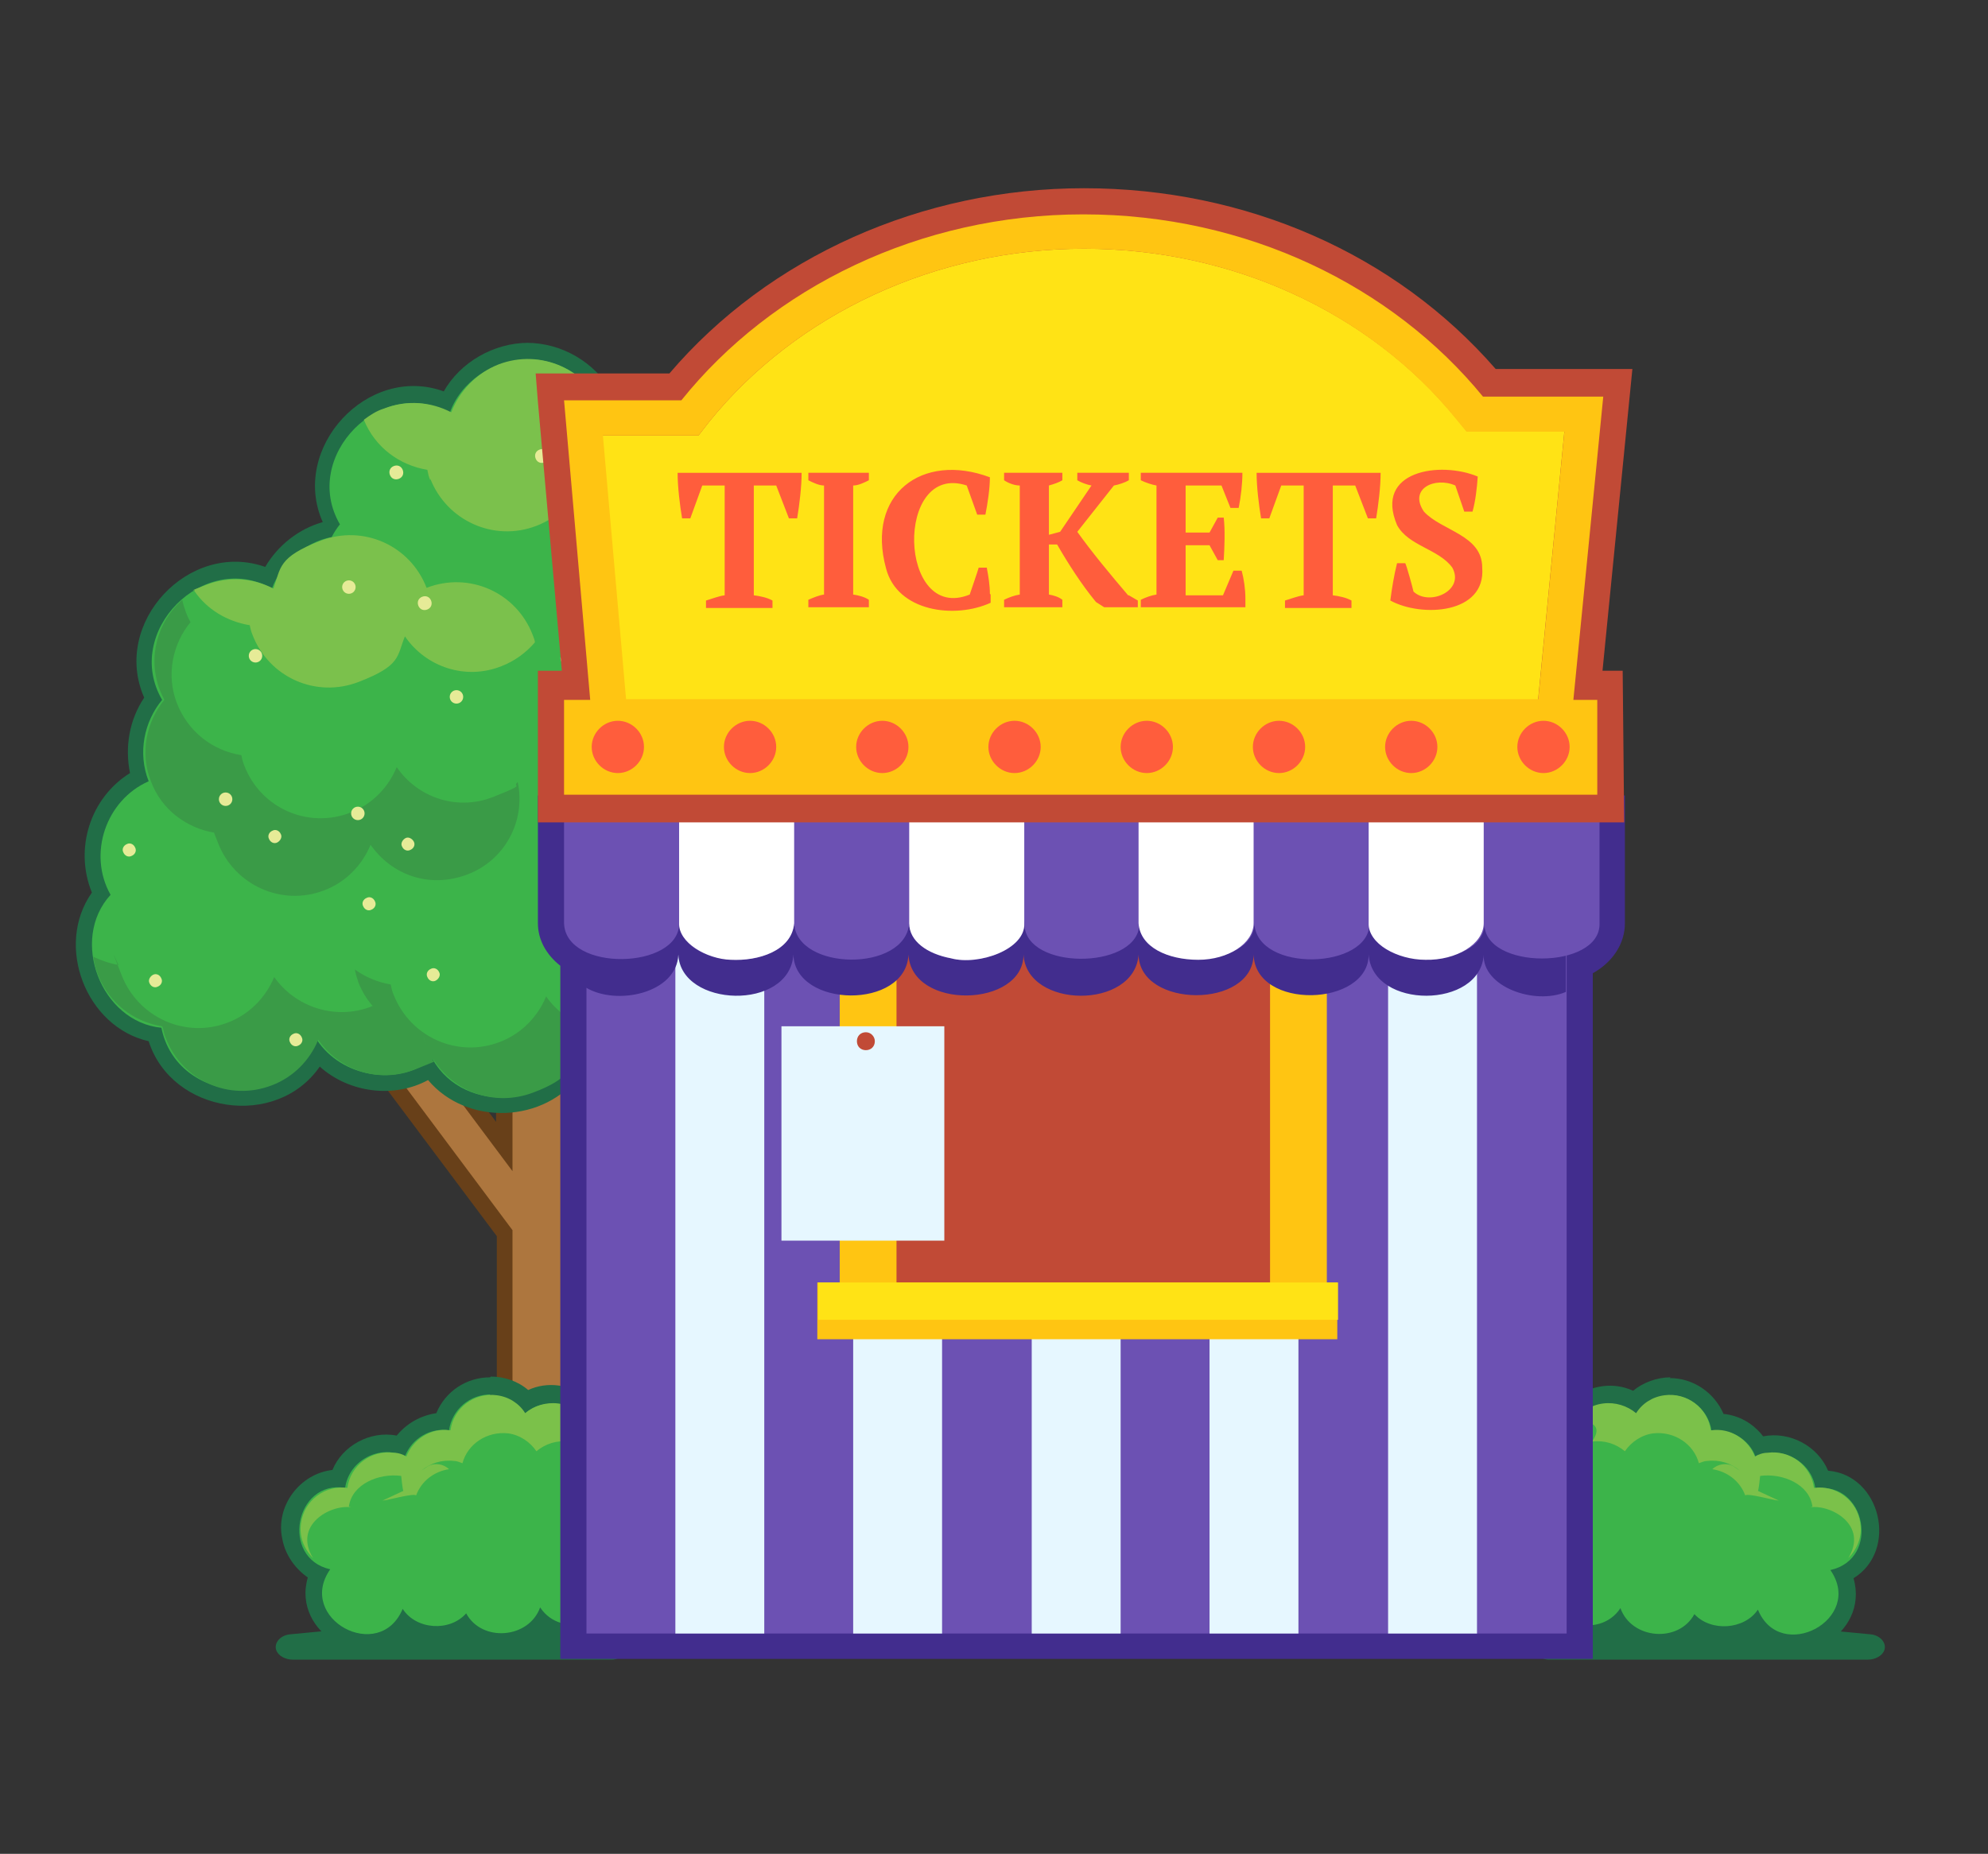
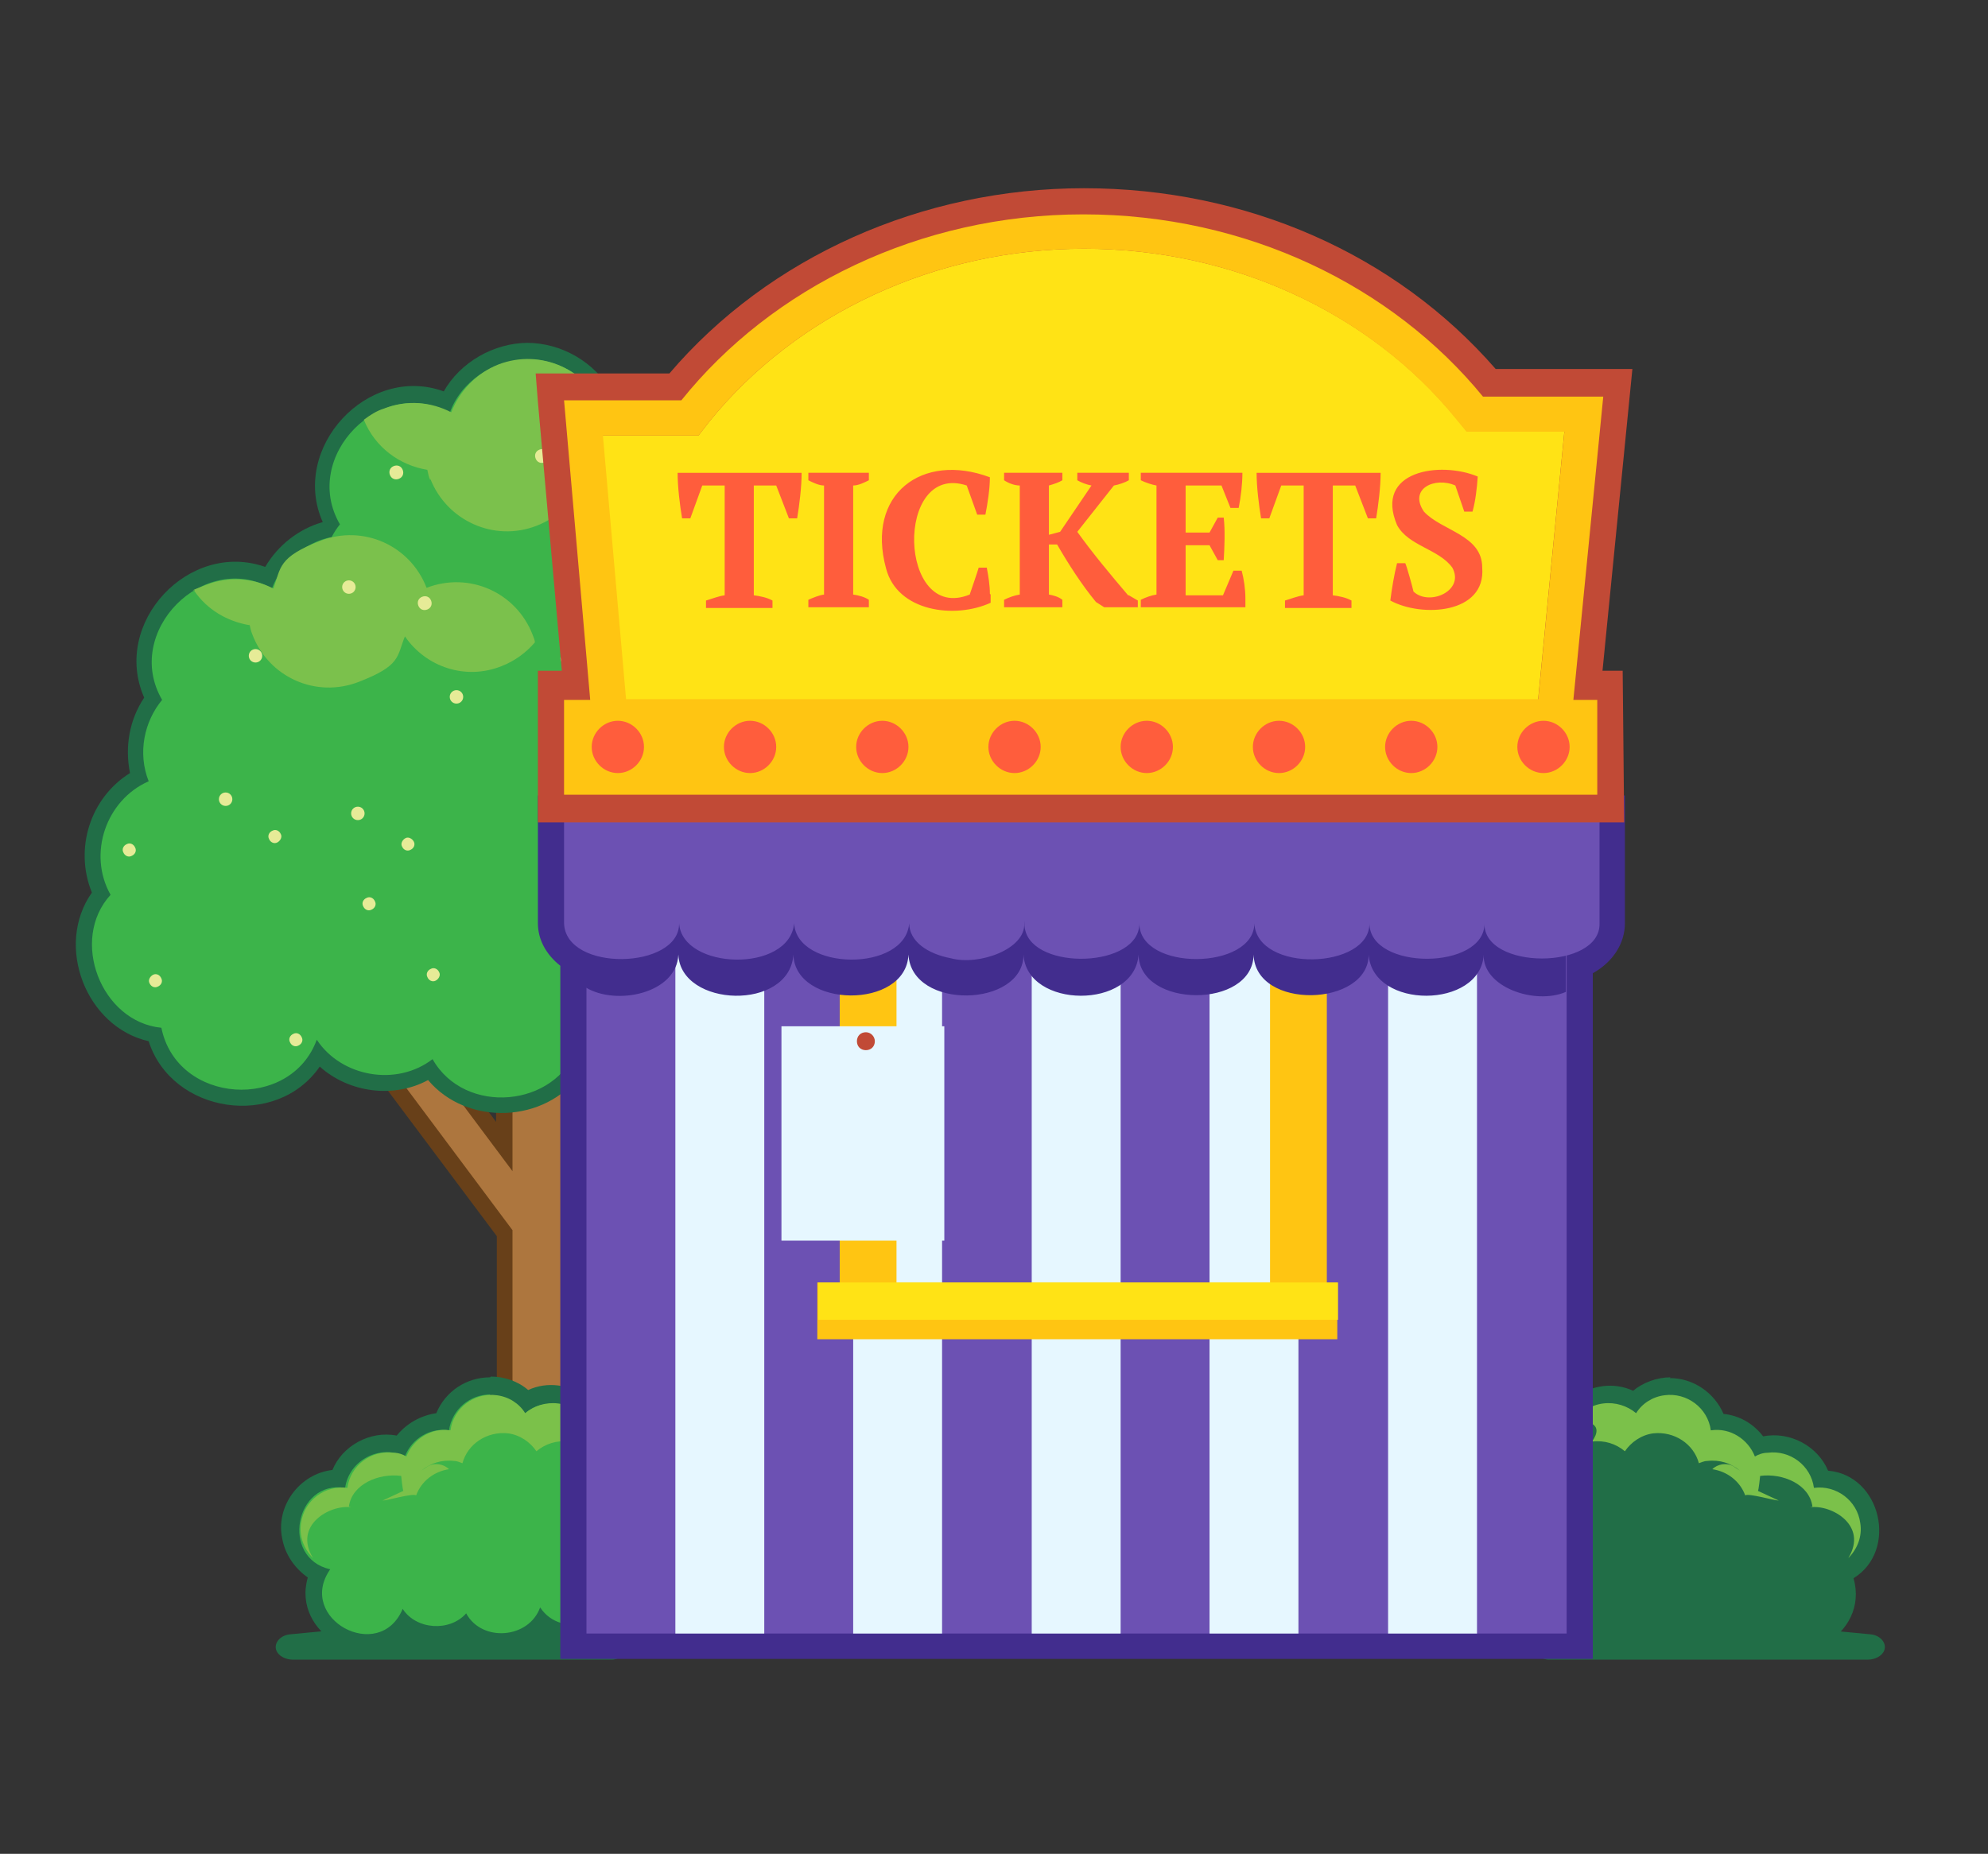
<svg xmlns="http://www.w3.org/2000/svg" id="Layer_1" data-name="Layer 1" viewBox="0 0 266.1 248.2">
  <rect x="0" y="0" width="266.1" height="248.2" fill="#333333" stroke="none" />
  <defs>
    <style>      .cls-1 {        fill: #3a9b47;      }      .cls-1, .cls-2, .cls-3, .cls-4, .cls-5, .cls-6, .cls-7, .cls-8, .cls-9, .cls-10, .cls-11, .cls-12, .cls-13, .cls-14, .cls-15, .cls-16 {        stroke-width: 0px;      }      .cls-2 {        fill: #684019;      }      .cls-3 {        fill: #7bc14a;      }      .cls-4 {        fill: #422d8e;      }      .cls-5 {        fill: #216e47;      }      .cls-6 {        fill: #c14a36;      }      .cls-7 {        fill: #ffe315;      }      .cls-8 {        fill: #e6eb97;      }      .cls-9 {        fill: #ffc512;      }      .cls-10 {        fill: #ff5d3c;      }      .cls-11 {        fill: #7bc14c;      }      .cls-12 {        fill: #fff;      }      .cls-13 {        fill: #3cb44a;      }      .cls-14 {        fill: #e6f7ff;      }      .cls-15 {        fill: #ad763e;      }      .cls-16 {        fill: #6c51b3;      }    </style>
  </defs>
  <g>
    <path class="cls-2" d="M72.6,77.1h-.5c-3.2,0-5.7,2.6-5.7,5.7v67.4l-15.2-20.4c-.9-1.1-2.2-1.8-3.7-1.8-1,0-1.9.3-2.7.9-1,.7-1.6,1.8-1.8,3-.2,1.2.1,2.4.9,3.4l22.6,30.2v44.4c0,3.2,2.6,5.7,5.7,5.7h.5c3.2,0,5.7-2.6,5.7-5.7v-46.1l39.3-33.8c1.9-1.6,2.1-4.5.5-6.5-.9-1-2.1-1.6-3.5-1.6s-2.2.4-3,1.1l-33.3,28.7v-68.9c0-3.2-2.6-5.7-5.7-5.7h0Z" />
    <path class="cls-15" d="M72.6,79.3c1.9,0,3.5,1.6,3.5,3.5v73.7l36.9-31.8c.5-.4,1-.6,1.6-.6s1.3.3,1.8.8c.9,1,.7,2.5-.3,3.4l-40,34.4v47.1c0,1.9-1.6,3.5-3.5,3.5h-.5c-1.9,0-3.5-1.6-3.5-3.5v-45.1l-23-30.8c-.8-1.1-.6-2.5.5-3.3.4-.3.9-.5,1.4-.5.7,0,1.4.3,1.9,1l19.2,25.7v-74c0-1.9,1.6-3.5,3.5-3.5h.5" />
    <path class="cls-5" d="M70.7,45.9c-4.6,0-9.1,2.6-11.3,6.5-10.2-3.7-20.6,7.6-16.2,17.5,0,0,0,0,0,0-3.2.9-6,3.1-7.7,6-10.2-3.6-20.6,7.5-16.2,17.5-2,3-2.6,6.6-1.9,10.1-5.3,3.3-7.5,10.1-5.1,16-5,7.1-.8,18,7.6,19.9,3.1,9.7,17.1,11.8,22.9,3.4,3.9,3.5,9.9,4.3,14.5,1.8,5.2,6.2,15.7,5.8,20.4-.8,5.9,5.5,16.4,3.6,20.1-3.5,5.4,2.4,12.2.5,15.6-4.3,11.2,10.3,28.5-5.5,19.3-17.6,6.6-4.9,6.6-15.8-.2-20.7,2.1-4.2,1.7-9.6-1.2-13.4,10.9-7.9,2.2-26.4-10.9-23.2-4.6-8.6-18.1-8.7-22.7,0-.2,0-.4-.1-.7-.2-2.1-6.1-8.8-9.8-15.1-8.4-2.3-4-6.7-6.6-11.4-6.6h0Z" />
    <path class="cls-13" d="M70.7,48.1c4.4,0,8.6,2.7,10.2,7,5.9-2.4,13.1,1.2,14.6,7.7,1.2.2,2.4.6,3.5,1.1,3-9.2,17.2-9.5,20.5-.1,12.5-5.2,21.1,14.4,8.7,20.1,4.2,3.5,4.8,10.4,1.5,14.6,7.9,3.7,7.8,16-.2,19.6,11.7,11-7,27.4-16.4,14.3-2.3,6.2-10.9,8.9-16.3,4.9-2.3,8.4-14.7,10.4-19.5,2.9-2.9,8.1-15.1,9.2-19.4,1.6-4.8,3.7-12.2,2.4-15.5-2.6-3.5,9.6-18.7,8.7-20.8-1.6-8.1-.8-12.3-11.8-6.8-17.8-3.1-5.5-.6-12.7,5.1-15.2-1.5-3.8-.6-8,1.8-10.9-5.3-9.1,5.6-20.1,14.7-14.9,1.2-3.3,4.3-6.2,8-6.9.3-.6.7-1.2,1.1-1.7-5.3-9.1,5.6-20.1,14.7-14.9,1.4-4.1,5.8-7.2,10.3-7.1" />
    <path class="cls-11" d="M57.6,64.3c-.2-.4-.3-.9-.4-1.4-3.7-.6-7-3-8.5-6.7.8-.6,1.7-1.2,2.7-1.5,3.1-1.2,6.3-.9,9,.5,1.1-2.8,3.3-5.2,6.3-6.4,5.7-2.2,12,.7,14.2,6.3,5.7-2.2,12,.7,14.2,6.3s.3,1,.4,1.4c1.3.2,2.5.6,3.6,1.1,1.1-2.8,3.3-5.2,6.3-6.4,5.7-2.2,12,.7,14.2,6.3,5.2-2,11.1.3,13.6,5.1-1,3.1-3.3,5.8-6.6,7-4.8,1.8-10.1,0-12.9-4-1.1,2.7-3.3,5-6.2,6.1-5.7,2.2-12-.7-14.2-6.3s-.3-.9-.4-1.4c-1.4-.2-2.7-.7-3.9-1.4-4.3.8-8.6-1-11-4.6-1.1,2.7-3.3,5-6.2,6.1-5.7,2.2-12-.7-14.2-6.3ZM33.4,83.6c.1.5.2.9.4,1.4,2.2,5.7,8.5,8.5,14.2,6.3s5.1-3.4,6.2-6.1c2.8,4.1,8.1,5.9,12.9,4,1.8-.7,3.3-1.8,4.5-3.2,0-.3-.2-.7-.3-1-2.2-5.7-8.5-8.5-14.2-6.3-2.2-5.7-8.5-8.5-14.2-6.3s-5.3,3.6-6.3,6.4c-2.7-1.4-5.9-1.7-9-.5s-1.1.5-1.6.8c1.7,2.5,4.4,4.1,7.4,4.6ZM92,97.3c-.4,2-.3,4.2.5,6.2,1.5,3.8,4.8,6.3,8.6,6.9.1.5.2.9.4,1.4,2.2,5.7,8.5,8.5,14.2,6.3,2.9-1.1,5.1-3.4,6.2-6.1,2.2,3.2,5.9,5,9.7,4.7,3.6-2.9,5.2-7.9,3.4-12.5-2.2-5.7-8.5-8.5-14.2-6.3-2.2-5.7-8.5-8.5-14.2-6.3-3.1,1.2-5.3,3.6-6.3,6.4-2.5-1.3-5.5-1.6-8.3-.8Z" />
-     <path class="cls-1" d="M20.2,104.6c-1.5-3.8-.6-8,1.8-10.9-.2-.4-.4-.8-.6-1.3-1.7-4.4-.3-9.2,3-12.1.1.6.3,1.1.5,1.7s.4.9.6,1.3c-2.4,2.9-3.3,7.1-1.8,10.9s4.8,6.3,8.6,6.9c.1.5.2.9.4,1.4,2.2,5.7,8.5,8.5,14.2,6.3,2.9-1.1,5.1-3.4,6.2-6.1,2.8,4.1,8.1,5.9,12.9,4s2.4-1.2,3.3-2c1.1,5.2-1.7,10.5-6.8,12.4s-10.1,0-12.9-4c-1.1,2.7-3.3,5-6.2,6.1-5.7,2.2-12-.7-14.2-6.3s-.3-.9-.4-1.4c-3.8-.6-7.2-3.1-8.6-6.9ZM130.3,82.5c3.6-2.9,5.1-7.9,3.3-12.4s-.5-1.1-.8-1.6c-.6,3.4-2.7,6.4-6,8,1.2,1.1,2.3,2.5,2.9,4.2s.4,1.3.5,1.9ZM129.7,98.5c-2.7-1.3-5.9-1.6-8.9-.5-.4-.9-.8-1.8-1.4-2.5,1.3,0,2.7-.2,4-.7,3.7-1.4,6.2-4.7,6.9-8.3.3.5.6,1.1.8,1.6,1.4,3.6.7,7.5-1.4,10.4ZM21.8,137.6c.1.5.2.9.4,1.4,2.2,5.7,8.5,8.5,14.2,6.3,2.9-1.1,5.1-3.4,6.2-6.1,2.8,4.1,8.1,5.9,12.9,4s1.8-.8,2.5-1.4c2.7,4.4,8.2,6.4,13.3,4.5s5.1-3.4,6.2-6.1c2.8,4.1,8.1,5.9,12.9,4s5.5-3.8,6.5-6.9c2.8,1.8,6.5,2.4,9.9,1.1s5.1-3.4,6.2-6.1c2.8,4.1,8.1,5.9,12.9,4,4.4-1.7,7.1-5.9,7-10.3-.4.2-.9.5-1.4.6-4.8,1.8-10.1,0-12.9-4-1.1,2.7-3.3,5-6.2,6.1-5.7,2.2-12-.7-14.2-6.3s-.3-.9-.4-1.4c-3.8-.6-7.2-3.1-8.6-6.9s-.6-8,1.8-10.9c-.2-.4-.4-.8-.6-1.3-.5-1.3-.7-2.5-.7-3.8-4.7,2.6-6.9,8.3-5,13.5s.4.9.6,1.3c-2.4,2.9-3.3,7.1-1.8,10.9s4.8,6.3,8.6,6.9c0,.2.1.4.2.5-1.1,2.8-3.3,5.1-6.3,6.2-4.8,1.8-10.1,0-12.9-4-1.1,2.7-3.3,5-6.2,6.1-5.7,2.2-12-.7-14.2-6.3-.2-.4-.3-.9-.4-1.4-1.8-.3-3.4-1-4.8-2,.1.6.3,1.2.5,1.8.5,1.2,1.1,2.2,1.9,3.1,0,0-.2,0-.3.1-4.8,1.8-10.1,0-12.9-4-1.1,2.7-3.3,5-6.2,6.1-5.7,2.2-12-.7-14.2-6.3s-.3-.9-.4-1.4c-1.2-.2-2.3-.6-3.4-1.1.1.8.3,1.6.6,2.4,1.5,3.8,4.8,6.3,8.6,6.9ZM57.1,140c-.2-.4-.3-.8-.4-1.3,0,0,0,0,0,0,.1.4.2.9.4,1.3,0,0,0,0,0,0Z" />
    <path class="cls-8" d="M92.8,105.6c.5-.2,1,0,1.2.5s0,1-.5,1.2-1,0-1.2-.5,0-1,.5-1.2ZM96,124.2c.2.5.7.7,1.2.5s.7-.7.5-1.2-.7-.7-1.2-.5-.7.7-.5,1.2ZM115.1,131.6c.2.5.7.7,1.2.5s.7-.7.5-1.2-.7-.7-1.2-.5-.7.7-.5,1.2ZM111.7,104.5c.2.5.7.7,1.2.5s.7-.7.5-1.2-.7-.7-1.2-.5-.7.7-.5,1.2ZM124.4,113.3c.2.5.7.7,1.2.5s.7-.7.5-1.2-.7-.7-1.2-.5-.7.7-.5,1.2ZM92.3,69.2c.2.5.7.7,1.2.5s.7-.7.5-1.2-.7-.7-1.2-.5-.7.7-.5,1.2ZM96.1,86.7c.2.5.7.7,1.2.5s.7-.7.5-1.2-.7-.7-1.2-.5-.7.7-.5,1.2ZM115.2,94.1c.2.5.7.7,1.2.5s.7-.7.5-1.2-.7-.7-1.2-.5-.7.7-.5,1.2ZM111.8,67c.2.5.7.7,1.2.5s.7-.7.5-1.2-.7-.7-1.2-.5-.7.7-.5,1.2ZM124.5,75.8c.2.5.7.7,1.2.5s.7-.7.5-1.2-.7-.7-1.2-.5-.7.7-.5,1.2ZM52.2,63.6c.2.5.7.7,1.2.5s.7-.7.5-1.2-.7-.7-1.2-.5-.7.7-.5,1.2ZM56,81.1c.2.5.7.7,1.2.5s.7-.7.5-1.2-.7-.7-1.2-.5-.7.7-.5,1.2ZM75.1,88.5c.2.5.7.7,1.2.5s.7-.7.5-1.2-.7-.7-1.2-.5-.7.7-.5,1.2ZM71.7,61.4c.2.5.7.7,1.2.5s.7-.7.5-1.2-.7-.7-1.2-.5-.7.7-.5,1.2ZM84.4,70.2c.2.5.7.7,1.2.5s.7-.7.5-1.2-.7-.7-1.2-.5-.7.7-.5,1.2ZM30.2,107.9c.5,0,.9-.4.9-.9,0-.5-.4-.9-.9-.9-.5,0-.9.4-.9.9,0,.5.4.9.9.9ZM47.9,109.8c.5,0,.9-.4.9-.9,0-.5-.4-.9-.9-.9-.5,0-.9.4-.9.9,0,.5.4.9.9.9ZM61.1,94.2c.5,0,.9-.4.9-.9,0-.5-.4-.9-.9-.9-.5,0-.9.4-.9.9,0,.5.4.9.9.9ZM34.2,88.7c.5,0,.9-.4.9-.9,0-.5-.4-.9-.9-.9-.5,0-.9.4-.9.9,0,.5.4.9.9.9ZM46.7,79.5c.5,0,.9-.4.9-.9,0-.5-.4-.9-.9-.9-.5,0-.9.4-.9.9,0,.5.4.9.9.9ZM53.8,113.3c.2.5.7.7,1.1.5.5-.2.7-.7.5-1.1s-.7-.7-1.1-.5-.7.7-.5,1.1ZM57.2,130.8c.2.5.7.7,1.1.5s.7-.7.5-1.1c-.2-.5-.7-.7-1.1-.5-.5.2-.7.7-.5,1.1ZM76.1,138.7c.2.5.7.7,1.1.5.5-.2.7-.7.5-1.1-.2-.5-.7-.7-1.1-.5-.5.2-.7.7-.5,1.1ZM73.3,111.4c.2.5.7.7,1.1.5.5-.2.7-.7.5-1.1s-.7-.7-1.1-.5c-.5.2-.7.7-.5,1.1ZM85.8,120.5c.2.5.7.7,1.1.5s.7-.7.5-1.1-.7-.7-1.1-.5c-.5.2-.7.7-.5,1.1ZM16.5,114.1c.2.5.7.7,1.1.5.5-.2.7-.7.5-1.1-.2-.5-.7-.7-1.1-.5-.5.2-.7.7-.5,1.1ZM20,131.6c.2.5.7.7,1.1.5.5-.2.7-.7.5-1.1-.2-.5-.7-.7-1.1-.5s-.7.7-.5,1.1ZM38.8,139.5c.2.5.7.7,1.1.5.5-.2.7-.7.5-1.1-.2-.5-.7-.7-1.1-.5-.5.2-.7.7-.5,1.1ZM36,112.3c.2.5.7.7,1.1.5s.7-.7.5-1.1c-.2-.5-.7-.7-1.1-.5-.5.2-.7.7-.5,1.1ZM48.6,121.3c.2.5.7.7,1.1.5.5-.2.7-.7.5-1.1-.2-.5-.7-.7-1.1-.5-.5.2-.7.7-.5,1.1Z" />
  </g>
  <g>
    <path class="cls-5" d="M45.2,218.2l-6.3.6c-1.4.1-2.3,1.2-1.9,2.2h0c.3.7,1.2,1.2,2.2,1.2h42.7c2,0,2.9-3.1,1.5-4.1l-.7-.5c-.4-.3-1.1-.5-1.7-.5l-35.6,1.1c0,0-.1,0-.2,0Z" />
    <path class="cls-5" d="M65.6,184.4c-3.2,0-6,1.9-7.2,4.8-2.1.3-4,1.4-5.3,3-3.6-.7-7.3,1.4-8.6,4.6-4.4.5-7.7,4.9-6.7,9.3h0c.4,2.1,1.7,3.9,3.4,5.1-2.2,7.5,7.8,13.2,13.2,7.6,2.3,1.4,5.3,1.5,7.7.2,3,2.6,7.9,2.4,10.7-.4,4.5,2.9,10.9,0,11.8-5.2,4-2.4,4.9-8.5,1.7-11.9.3-3.3-1.6-6.4-4.5-7.8.4-5.6-5.9-10-11.1-7.6-1.4-1.2-3.2-1.8-5-1.8h0Z" />
    <path class="cls-13" d="M65.6,186.8c1.9,0,3.7,1,4.6,2.5,3.9-3.6,10.5.6,8.9,5.7.3.2.5.4.7.7,2.8.8,4.6,3.9,3.8,6.8,3.4,2.4,2.6,8.3-1.3,9.6.1,5.3-7.2,7.4-10,3.1-1.5,4.2-7.8,4.7-9.9.8-2.2,2.5-6.7,2.2-8.5-.6-3.1,7.4-14.3,1.3-9.7-5.3-6.7-1.5-4.7-12,2-10.9.5-3.7,4.7-5.9,8-4.2.9-2.4,3.4-3.9,5.9-3.5.4-2.8,2.8-4.8,5.5-4.8" />
    <path class="cls-3" d="M46.7,201.7c.4-3,4-4.5,7-4.1,0,0,.2,2,.3,2,0,0-2.8,1.3-2.8,1.3.6,0,4-1,4.5-.7.7-1.9,2.4-3.2,4.4-3.5-.7-.7-1.9-.9-2.8-.4-.3.2-.6.4-.9.6,0,0,0,0,0,0,1.2-1,2.7-1.5,4.4-1.3.4,0,.8.2,1.1.3.7-2.6,3.3-4.3,6.1-4,1.6.2,3,1.2,3.8,2.4,1.2-1,2.7-1.5,4.4-1.3-1.7-2.4.6-2.9,2.4-2.6-.8-1.3-2.2-2.3-3.9-2.5-1.6-.2-3.2.3-4.4,1.3-.8-1.3-2.2-2.2-3.8-2.4-3-.4-5.8,1.7-6.2,4.7-2.6-.4-5,1.2-5.9,3.5-.5-.3-1.1-.5-1.7-.5-3-.4-5.8,1.7-6.2,4.7-3-.4-5.8,1.7-6.2,4.7-.3,1.8.4,3.5,1.6,4.7-2.7-4.4,2.3-7.2,5.1-6.8Z" />
  </g>
  <g>
    <path class="cls-5" d="M244,218.2l6.3.6c1.4.1,2.3,1.2,1.9,2.2h0c-.3.7-1.2,1.2-2.2,1.2h-42.7c-2,0-2.9-3.1-1.5-4.1l.7-.5c.4-.3,1.1-.5,1.7-.5l35.6,1.1c0,0,.1,0,.2,0Z" />
    <path class="cls-5" d="M223.6,184.4c-1.8,0-3.7.7-5,1.8-5.2-2.4-11.5,1.9-11.1,7.6-2.9,1.4-4.8,4.5-4.5,7.8-3.2,3.4-2.4,9.5,1.7,11.9.9,5.2,7.4,8.1,11.8,5.2,2.7,2.9,7.7,3.1,10.7.4,2.4,1.2,5.4,1.2,7.7-.2,5.4,5.6,15.4,0,13.2-7.6,6-3.7,3.7-13.8-3.4-14.4-1.4-3.3-5.1-5.3-8.7-4.6-1.3-1.7-3.2-2.8-5.3-3-1.2-2.8-4-4.8-7.2-4.8h0Z" />
-     <path class="cls-13" d="M223.6,186.8c2.7,0,5.1,2,5.5,4.8,2.5-.4,5.1,1.1,5.9,3.5,3.2-1.7,7.5.4,8,4.2,6.7-1.1,8.8,9.4,2,10.9,4.6,6.6-6.7,12.6-9.7,5.3-1.8,2.7-6.3,3-8.5.6-2.1,3.9-8.4,3.4-9.9-.8-2.8,4.3-10.2,2.2-10-3.1-3.9-1.3-4.7-7.2-1.3-9.6-.8-2.9.9-6,3.8-6.8.2-.3.5-.5.7-.7-1.6-5.1,5-9.2,8.9-5.7,1-1.5,2.7-2.5,4.6-2.5" />
    <path class="cls-3" d="M242.6,201.7c-.4-3-4-4.5-7-4.1,0,0-.2,2-.3,2,0,0,2.8,1.3,2.8,1.3-.6,0-4-1-4.5-.7-.7-1.9-2.4-3.2-4.4-3.5.7-.7,1.9-.9,2.8-.4.3.2.6.4.9.6,0,0,0,0,0,0-1.2-1-2.7-1.5-4.4-1.3-.4,0-.8.2-1.1.3-.7-2.6-3.3-4.3-6.1-4-1.6.2-3,1.2-3.8,2.4-1.2-1-2.7-1.5-4.4-1.3,1.7-2.4-.6-2.9-2.4-2.6.8-1.3,2.2-2.3,3.9-2.5,1.6-.2,3.2.3,4.4,1.3.8-1.3,2.2-2.2,3.8-2.4,3-.4,5.8,1.7,6.2,4.7,2.6-.4,5,1.2,5.9,3.5.5-.3,1.1-.5,1.7-.5,3-.4,5.8,1.7,6.2,4.7,3-.4,5.8,1.7,6.2,4.7.3,1.8-.4,3.5-1.6,4.7,2.7-4.4-2.3-7.2-5.1-6.8Z" />
  </g>
  <g>
    <path class="cls-4" d="M72,106.5v17.1c0,2.2,1.1,4.2,3,5.7v92.8h138.2v-91.8c2.7-1.5,4.3-4,4.3-6.7v-17.1H72Z" />
    <rect class="cls-16" x="78.5" y="108.8" width="131.2" height="109.9" />
    <path class="cls-14" d="M90.4,108.8h11.9v109.9h-11.9v-109.9ZM114.2,218.7h11.9v-109.9h-11.9v109.9ZM138.1,218.7h11.9v-109.9h-11.9v109.9ZM161.9,218.7h11.9v-109.9h-11.9v109.9ZM185.8,218.7h11.9v-109.9h-11.9v109.9Z" />
-     <rect class="cls-6" x="114.3" y="116.2" width="60.9" height="61.2" />
    <path class="cls-9" d="M177.6,171.7v-55.6h-7.6v55.6h-50v-55.6h-7.6v55.6h-3v7.6h69.6v-7.6h-1.5Z" />
    <rect class="cls-7" x="109.5" y="171.7" width="69.6" height="5" />
    <path class="cls-4" d="M209.6,108.3v24.5c-4.2,1.8-11.2-.7-11-5-.4,7.3-14.9,7.4-15.4,0,0,7-15.2,7.5-15.4,0-.1,7.3-15.3,7.2-15.4,0-.5,7.4-15,7.3-15.4,0,0,7.1-15,7.5-15.4,0-.3,7.4-15.2,7.2-15.4,0-.5,7.6-15.1,7.1-15.4,0-.2,5.2-8.3,6.9-12.4,4.4v-23.9h131.2Z" />
    <rect class="cls-14" x="104.6" y="137.4" width="21.8" height="28.7" />
    <path class="cls-6" d="M117.1,139.4c0-.6-.5-1.2-1.2-1.2s-1.2.5-1.2,1.2.5,1.2,1.2,1.2,1.2-.5,1.2-1.2Z" />
    <path class="cls-16" d="M198.6,110h0c-40.4,0-82.6,0-123.1,0v13.6c.2,6.6,15.5,6.2,15.4,0,.4,6.3,14.8,6.7,15.4,0,.3,6.4,14.9,6.6,15.4,0,0,2.4,2.4,4.1,5.6,4.7,0,0,0,0,0,0,3.7,1,10-1.2,9.8-4.7,0,0,0-3,0-6.2,0,.6-.1,6.6.1,7,1.1,5.6,15.4,5.2,15.3-.8,0,6.5,15.4,6.3,15.4,0,.3,6.7,15.5,6.2,15.4,0,0,0,0,0,0,0,0,6.4,15.5,6.3,15.4,0-.2,6.3,15.6,6.3,15.4,0,0,0,0-13.6,0-13.6h-15.4Z" />
-     <path class="cls-12" d="M198.6,110v13.6c0,2.8-3.7,5-7.8,4.9-3.8,0-7.7-2.2-7.6-4.9,0,0,0-13.6,0-13.6h15.4ZM152.4,110v13.6c.2,3.2,3.9,4.9,8,4.9,4,0,7.4-2.2,7.4-4.9,0,0,0-13.6,0-13.6h-15.4ZM121.7,110v13.6c0,2.4,2.4,4.1,5.6,4.7,0,0,0,0,0,0,3.7,1,10-1.2,9.8-4.7,0,0,0-13.6,0-13.6h-15.4ZM90.9,110s0,13.6,0,13.6c-.1,2.6,3.7,4.8,6.9,4.9,3.7.2,8.2-1.2,8.5-4.9,0,0,0-13.6,0-13.6h-15.4Z" />
    <path class="cls-6" d="M217.3,89.8h-2.8l4-40.4h-18.3c-13.4-15.4-33.4-24.2-55.1-24.2s-42.2,9.2-55.5,24.8h-14.1s-3.8,0-3.8,0l.3,3.8,3.2,36h-3.2v3.5s0,16.8,0,16.8h3.5c0,0,138.4,0,138.4,0h0c0,0,3.5,0,3.5,0l-.2-20.3Z" />
    <path class="cls-7" d="M84.4,101.7l-3.8-43.4h12.9c0,0,1.4-1.8,1.4-1.8,11.7-14.5,30.4-23.2,50.2-23.2s38.2,8.5,49.8,22.7l1.4,1.7h13.1c0,0-4.3,43.9-4.3,43.9h-120.6Z" />
    <path class="cls-9" d="M214.6,53.1h-16.1c-12.1-14.8-31.6-24.4-53.5-24.4s-41.7,9.8-53.8,24.9h-15.7s3.5,40.1,3.5,40.1h-3.5v12.7h138.3v-12.7h-3.2l4-40.6ZM80.6,58.3h12.9c0,0,1.4-1.8,1.4-1.8,11.7-14.5,30.4-23.2,50.2-23.2s38.2,8.5,49.8,22.8l1.4,1.7h13.1s-3.5,35.8-3.5,35.8h-122.1l-3.1-35.3Z" />
    <path class="cls-10" d="M90.7,63.3c0,1.9.3,4.3.6,6.1h1.1l1.6-4.4h3v14.7c-.8.1-1.8.5-2.5.7v1h8.9v-1c-.7-.4-1.7-.6-2.5-.7v-14.7h3l1.7,4.4h1.1c.3-1.8.6-4.2.6-6.1h-16.4ZM114.2,65c.7,0,1.5-.4,2.1-.7v-1h-8.1v1c.6.3,1.4.7,2.1.7v14.6c-.7.1-1.4.4-2.1.7v1h8.1v-1c-.6-.4-1.4-.6-2.1-.7v-14.6ZM132.5,79.5c0-1.1-.2-2.4-.4-3.4,0,0,0,0,0-.1h-1.1c0,.1-1.2,3.6-1.2,3.6-9.6,3.9-10.1-17.8-.4-14.6l1.4,3.9h1.1c.3-1.5.6-3.5.6-5-9.1-3.4-16.6,2.3-13.9,12.2,1.5,5.8,9.2,6.8,14,4.6,0-.4,0-.7,0-1.1ZM151,79.7c-2.3-2.7-4.8-5.7-6.8-8.5l4.9-6.2c.6-.1,1.5-.4,2-.7v-1h-6.9v1c.5.3,1.3.6,1.9.7l-4.2,6.2-1.5.4v-6.6c.7-.2,1.3-.4,1.8-.7v-1h-7.8v1c.6.4,1.4.7,2.1.7v14.6c-.7.1-1.5.4-2.1.7v1h7.8v-1c-.5-.4-1.2-.6-1.8-.7v-6.7h1.1c1.5,2.6,3.3,5.4,5.2,7.7l1.1.7h4.5v-.9l-1.2-.7ZM166.7,80.1c0-1.2-.2-2.6-.5-3.7h-1.1l-1.4,3.3h-5v-6.7h3.2l1.1,2h.8c.1-1.7.2-4,0-5.7h-.8l-1.1,2h-3.2v-6.3h4.8l1.2,3h1.1c.3-1.5.5-3.2.5-4.7h-13.6v1c.6.3,1.5.6,2.1.7v14.6c-.7.1-1.5.4-2.1.7v1h14c0-.4,0-.8,0-1.2ZM168.2,63.3c0,1.9.3,4.3.6,6.1h1.1l1.6-4.4h3v14.7c-.8.1-1.8.5-2.5.7v1h8.9v-1c-.7-.4-1.7-.6-2.5-.7v-14.7h3l1.7,4.4h1.1c.3-1.8.6-4.2.6-6.1h-16.4ZM198.4,76c0-4.4-5.4-4.9-7.8-7.5-2.1-3.1,1.5-4.7,4.2-3.5l1.2,3.5h1.1c.4-1.4.6-3.2.7-4.7-5-2.1-13.9-.8-10.8,6.5,1.5,2.8,5.6,3.2,7.4,5.7,1.7,3.1-3.1,5.2-5.2,3.2-.1-.5-.9-3.4-1.1-3.8h-1.1c-.4,1.6-.7,3.4-.9,5,4.2,2.3,12.8,1.8,12.3-4.4Z" />
    <path class="cls-10" d="M82.7,103.5c-1.9,0-3.5-1.6-3.5-3.5s1.6-3.5,3.5-3.5,3.5,1.6,3.5,3.5-1.6,3.5-3.5,3.5ZM100.4,103.5c-1.9,0-3.5-1.6-3.5-3.5s1.6-3.5,3.5-3.5,3.5,1.6,3.5,3.5-1.6,3.5-3.5,3.5ZM118.1,103.5c-1.9,0-3.5-1.6-3.5-3.5s1.6-3.5,3.5-3.5,3.5,1.6,3.5,3.5-1.6,3.5-3.5,3.5ZM135.8,103.5c-1.9,0-3.5-1.6-3.5-3.5s1.6-3.5,3.5-3.5,3.5,1.6,3.5,3.5-1.6,3.5-3.5,3.5ZM153.5,103.5c-1.9,0-3.5-1.6-3.5-3.5s1.6-3.5,3.5-3.5,3.5,1.6,3.5,3.5-1.6,3.5-3.5,3.5ZM171.2,103.5c-1.9,0-3.5-1.6-3.5-3.5s1.6-3.5,3.5-3.5,3.5,1.6,3.5,3.5-1.6,3.5-3.5,3.5ZM188.9,103.5c-1.9,0-3.5-1.6-3.5-3.5s1.6-3.5,3.5-3.5,3.5,1.6,3.5,3.5-1.6,3.5-3.5,3.5ZM206.6,103.5c-1.9,0-3.5-1.6-3.5-3.5s1.6-3.5,3.5-3.5,3.5,1.6,3.5,3.5-1.6,3.5-3.5,3.5Z" />
  </g>
</svg>